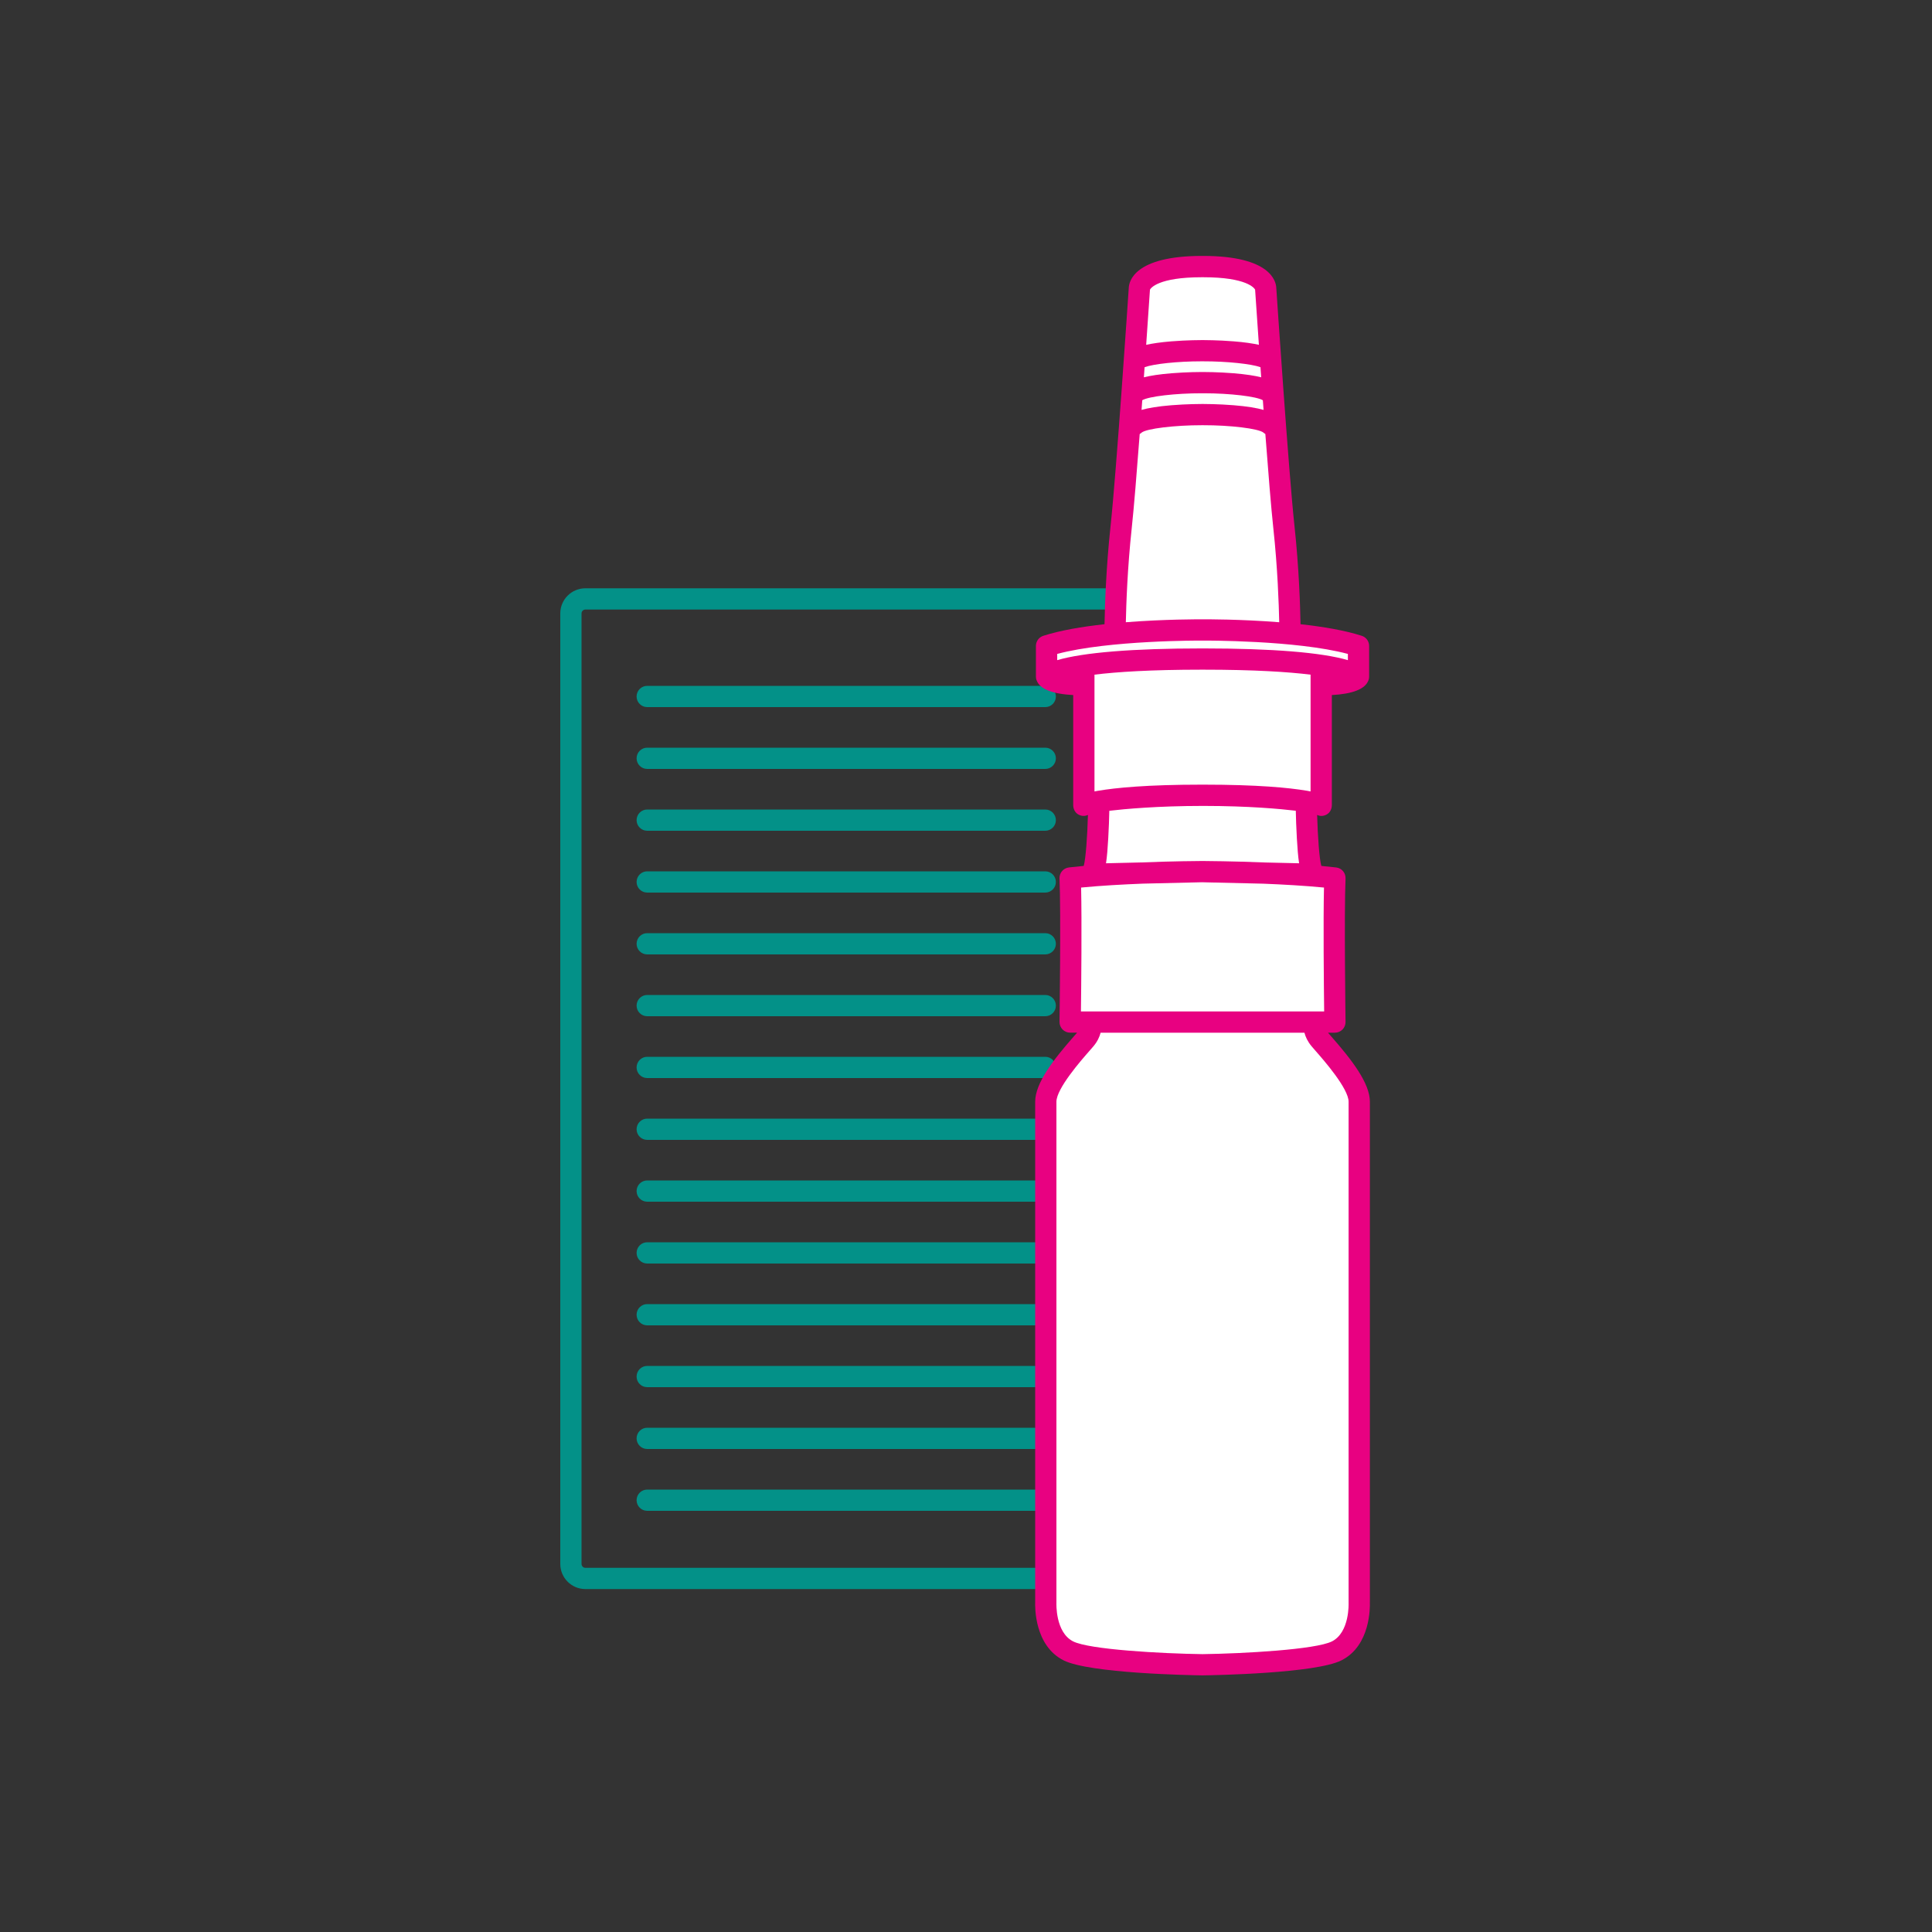
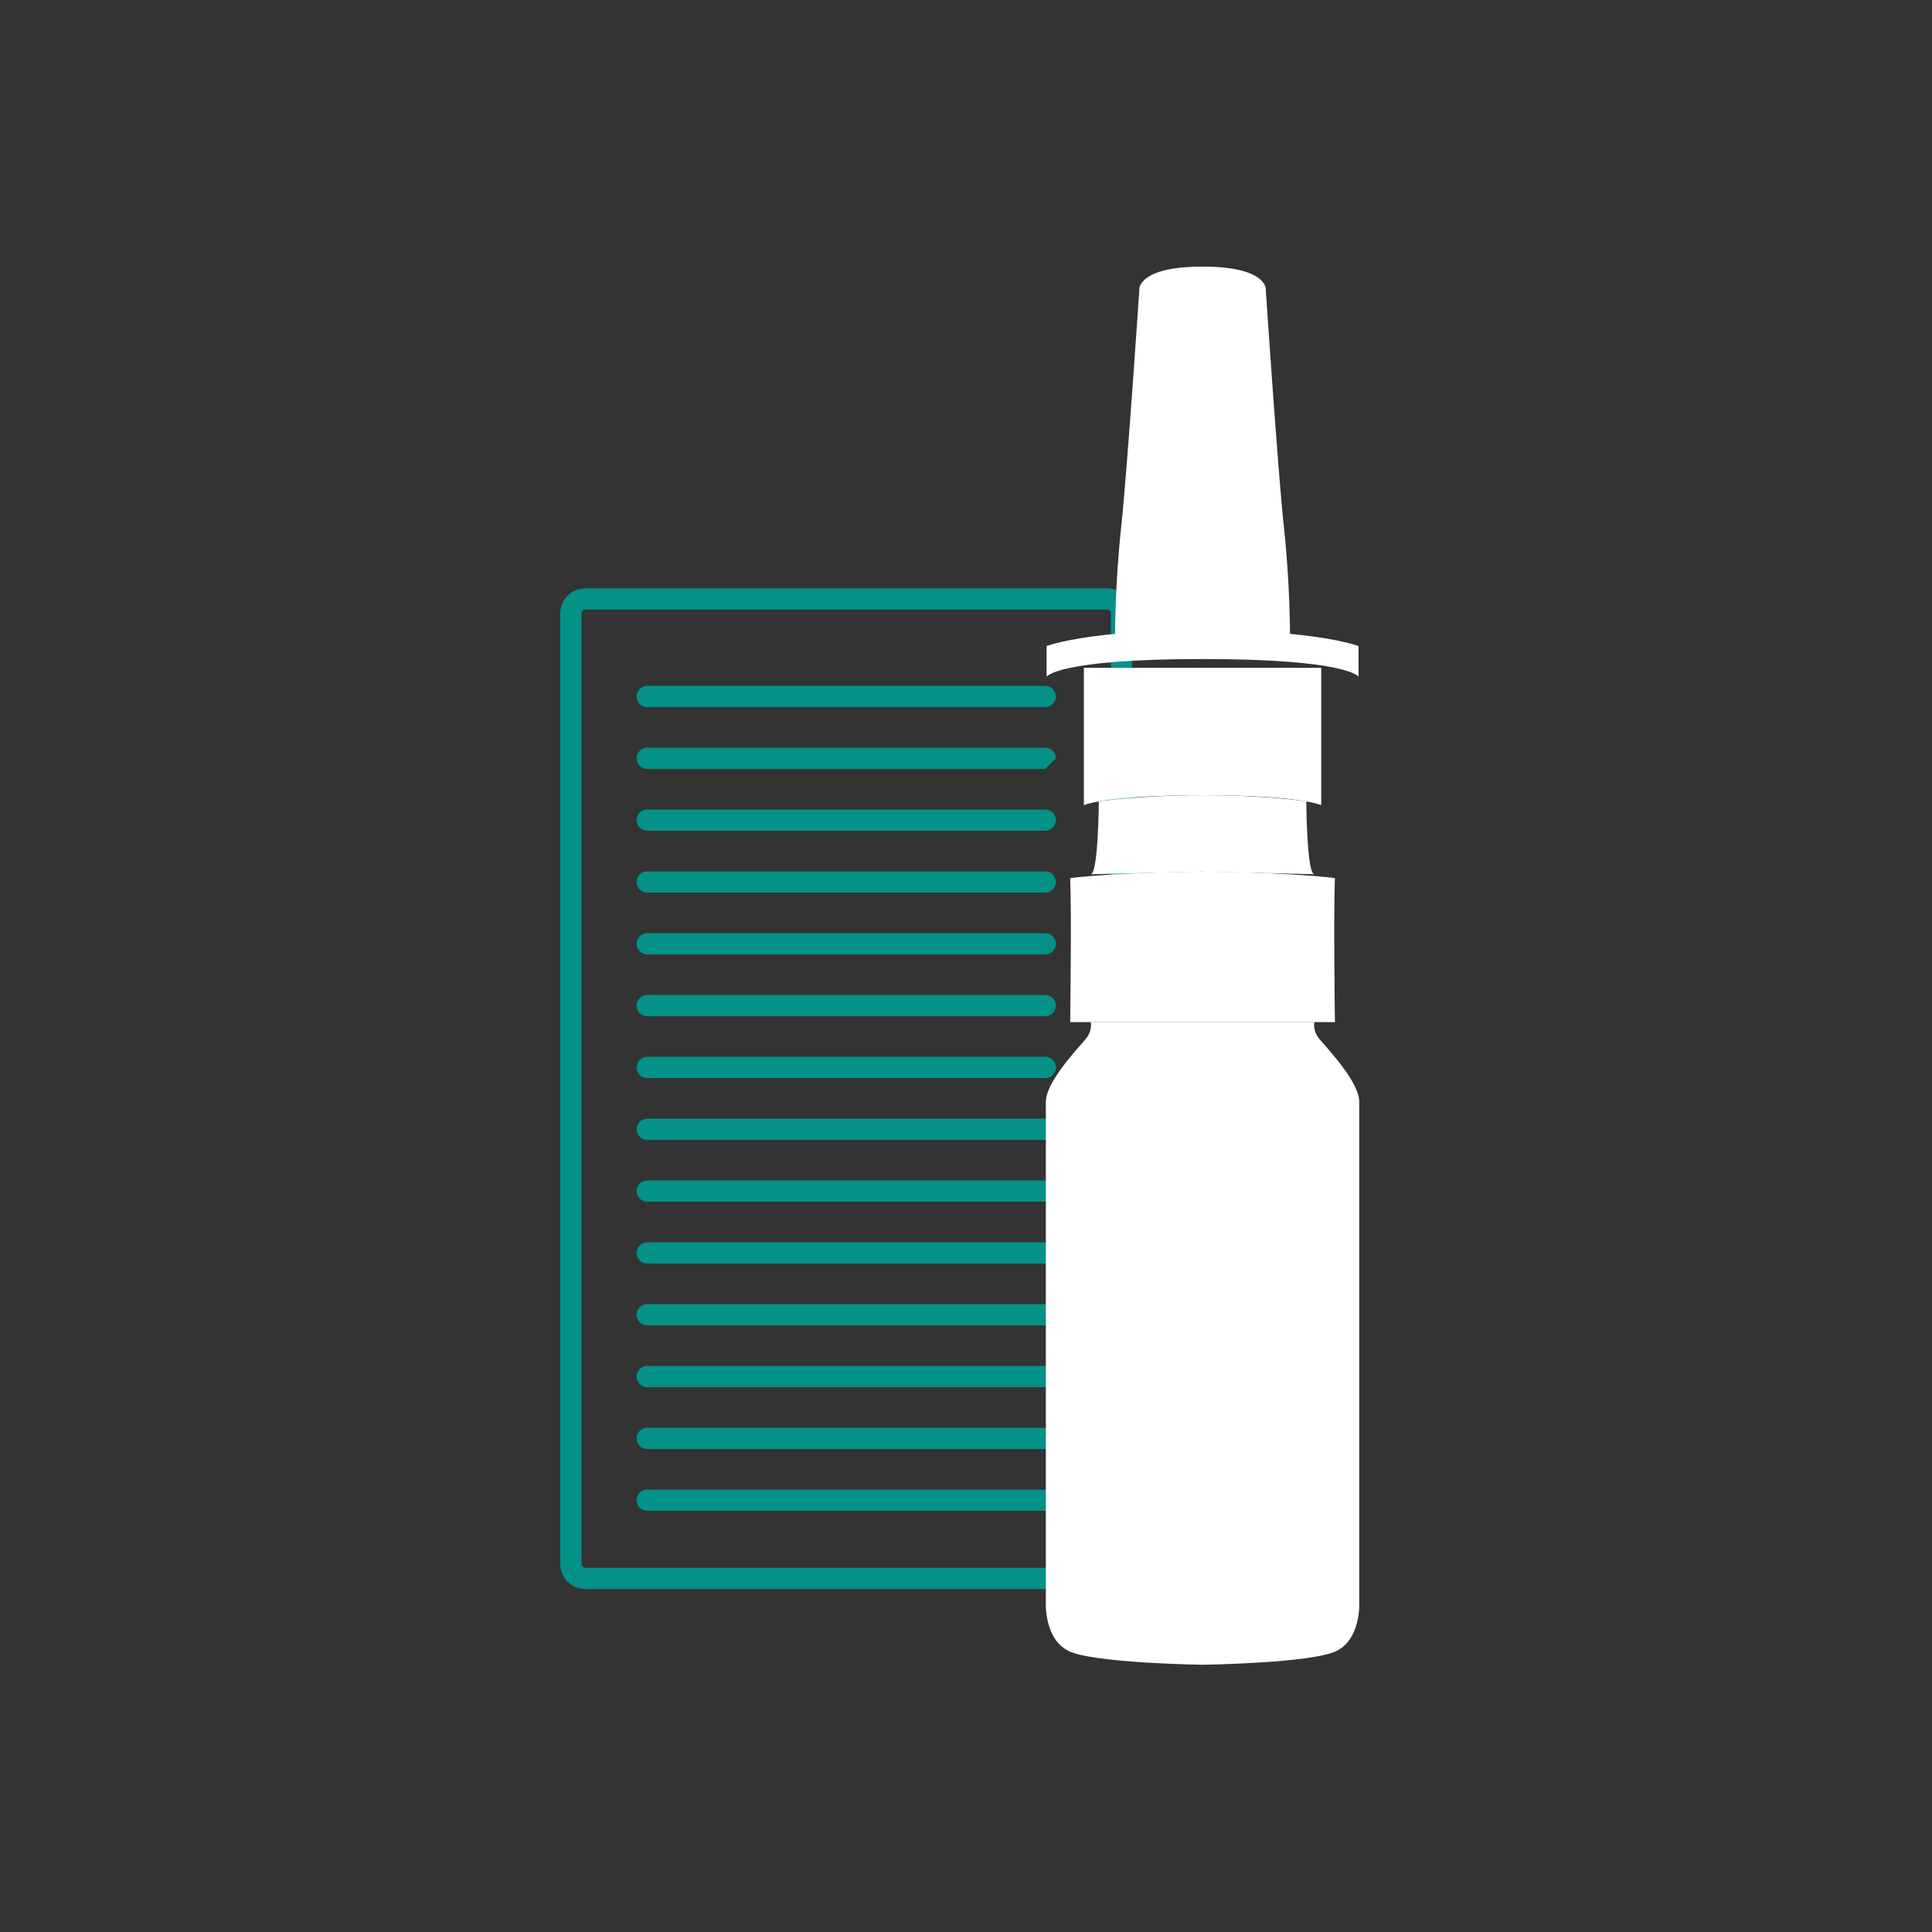
<svg xmlns="http://www.w3.org/2000/svg" id="Ebene_1" data-name="Ebene 1" viewBox="0 0 1000 1000">
  <rect x="0" y="0" width="1000" height="1000" fill="#333333" stroke="none" />
  <defs>
    <style>
      .cls-1 {
        fill: #fff;
      }

      .cls-1, .cls-2, .cls-3 {
        stroke-width: 0px;
      }

      .cls-2 {
        fill: #039188;
      }

      .cls-3 {
        fill: #e80181;
      }
    </style>
  </defs>
  <path class="cls-2" d="M573,822.5h-270c-7.17,0-13-5.83-13-13v-492c0-7.17,5.83-13,13-13h270c7.17,0,13,5.83,13,13v492c0,7.17-5.83,13-13,13ZM303,315.5c-1.1,0-2,.9-2,2v492c0,1.1.9,2,2,2h270c1.1,0,2-.9,2-2v-492c0-1.1-.9-2-2-2h-270Z" />
  <path class="cls-2" d="M541.02,366h-206.02c-3.04,0-5.5-2.46-5.5-5.5s2.46-5.5,5.5-5.5h206.02c3.04,0,5.5,2.46,5.5,5.5s-2.46,5.5-5.5,5.5Z" />
-   <path class="cls-2" d="M541.02,398h-206.02c-3.04,0-5.5-2.46-5.5-5.5s2.46-5.5,5.5-5.5h206.02c3.04,0,5.5,2.46,5.5,5.5s-2.46,5.5-5.5,5.5Z" />
+   <path class="cls-2" d="M541.02,398h-206.02c-3.04,0-5.5-2.46-5.5-5.5s2.46-5.5,5.5-5.5h206.02c3.04,0,5.5,2.46,5.5,5.5Z" />
  <path class="cls-2" d="M541.02,430h-206.02c-3.04,0-5.5-2.46-5.5-5.5s2.46-5.5,5.5-5.5h206.02c3.04,0,5.5,2.46,5.5,5.5s-2.46,5.5-5.5,5.5Z" />
  <path class="cls-2" d="M541.02,462h-206.02c-3.04,0-5.5-2.46-5.5-5.5s2.46-5.5,5.5-5.5h206.02c3.04,0,5.5,2.46,5.5,5.5s-2.46,5.5-5.5,5.5Z" />
  <path class="cls-2" d="M541.02,494h-206.02c-3.04,0-5.5-2.46-5.5-5.5s2.46-5.5,5.5-5.5h206.02c3.04,0,5.5,2.46,5.5,5.5s-2.46,5.5-5.5,5.5Z" />
  <path class="cls-2" d="M541.02,526h-206.02c-3.04,0-5.5-2.46-5.5-5.5s2.46-5.5,5.5-5.5h206.02c3.04,0,5.5,2.46,5.5,5.5s-2.46,5.5-5.5,5.5Z" />
  <path class="cls-2" d="M541.02,558h-206.02c-3.04,0-5.5-2.46-5.5-5.5s2.46-5.5,5.5-5.5h206.02c3.04,0,5.5,2.46,5.5,5.5s-2.46,5.5-5.5,5.5Z" />
  <path class="cls-2" d="M541.02,590h-206.02c-3.04,0-5.5-2.46-5.5-5.5s2.46-5.5,5.5-5.5h206.02c3.04,0,5.5,2.46,5.5,5.5s-2.46,5.5-5.5,5.5Z" />
  <path class="cls-2" d="M541.02,622h-206.02c-3.04,0-5.5-2.46-5.5-5.5s2.46-5.5,5.5-5.5h206.02c3.04,0,5.5,2.46,5.5,5.5s-2.46,5.5-5.5,5.5Z" />
  <path class="cls-2" d="M541.02,654h-206.02c-3.04,0-5.5-2.46-5.5-5.5s2.46-5.5,5.5-5.5h206.02c3.04,0,5.5,2.46,5.5,5.5s-2.46,5.5-5.5,5.5Z" />
  <path class="cls-2" d="M541.02,686h-206.02c-3.04,0-5.5-2.46-5.5-5.5s2.46-5.5,5.5-5.5h206.02c3.04,0,5.5,2.46,5.5,5.5s-2.46,5.5-5.5,5.5Z" />
  <path class="cls-2" d="M541.02,718h-206.02c-3.04,0-5.5-2.46-5.5-5.5s2.46-5.5,5.5-5.5h206.02c3.04,0,5.5,2.46,5.5,5.5s-2.46,5.5-5.5,5.5Z" />
  <path class="cls-2" d="M541.02,750h-206.02c-3.04,0-5.5-2.46-5.5-5.5s2.46-5.5,5.5-5.5h206.02c3.04,0,5.5,2.46,5.5,5.5s-2.46,5.5-5.5,5.5Z" />
  <path class="cls-2" d="M541.02,782h-206.02c-3.04,0-5.5-2.46-5.5-5.5s2.46-5.5,5.5-5.5h206.02c3.04,0,5.5,2.46,5.5,5.5s-2.46,5.5-5.5,5.5Z" />
  <path class="cls-1" d="M680.34,529.03s-1.21,4.21,2.73,8.93c3.94,4.73,20.48,22.05,20.48,32.29v259.13s1.03,18.73-11.69,25.12-69.43,7.18-69.43,7.18h.02s-56.71-.79-69.43-7.18c-12.72-6.39-11.69-25.12-11.69-25.12,0,0,0-248.89,0-259.13s16.54-27.57,20.48-32.29,2.73-8.93,2.73-8.93" />
  <path class="cls-1" d="M561.01,345.68v71.07s10.71-5.12,61.08-5.12h.69c50.37,0,61.08,5.12,61.08,5.12v-71.07" />
  <path class="cls-1" d="M568.75,414.81s-.26,37.69-4.2,37.69l57.54-1.36,58.23,1.36c-3.94,0-4.2-37.69-4.2-37.69,0,0-19.56-3.18-53.34-3.18s-54.03,3.18-54.03,3.18Z" />
  <path class="cls-1" d="M667.71,328.06s0-25.99-3.15-55.13c-3.15-29.14-9.45-123.66-9.45-123.66,0,0-.08-11.26-32.33-11.26h-.69c-32.25,0-32.33,11.26-32.33,11.26,0,0-6.3,94.52-9.45,123.66-3.15,29.14-3.15,55.13-3.15,55.13" />
  <path class="cls-1" d="M622.78,341.12c74.79,0,80.38,9.11,80.38,9.11v-15.87c-26.78-8.66-80.38-8.3-80.38-8.3h-.69s-53.6-.36-80.38,8.3v15.87s5.59-9.11,80.38-9.11h.69Z" />
  <path class="cls-1" d="M622.78,529.03h68.17s-.79-56.44,0-74.55c-26.78-3.15-68.17-3.33-68.17-3.33h-.69s-41.39.18-68.17,3.33c.79,18.12,0,74.55,0,74.55h68.86Z" />
-   <path class="cls-3" d="M709.05,829.26v-259.01c0-9.64-9.47-21.78-19.71-33.46-.81-.92-1.48-1.69-1.97-2.27h3.58c1.47,0,2.88-.59,3.92-1.64,1.03-1.05,1.6-2.47,1.58-3.94,0-.56-.78-56.49,0-74.24.13-2.88-1.99-5.37-4.85-5.7-2.46-.29-5.04-.55-7.68-.8-1.05-3.8-1.86-15.17-2.17-26.39.72.35,1.47.52,2.22.52.97,0,1.94-.28,2.83-.81,1.67-.99,2.56-2.86,2.56-4.8v-56.95c10.88-.61,17.22-3.13,18.89-7.52.06-.14.11-.28.16-.42.01-.05.04-.09.05-.14.05-.19.09-.38.13-.57,0-.01,0-.03,0-.04.04-.27.06-.54.07-.81,0-.02,0-.04,0-.07v-15.87c0-2.39-1.54-4.5-3.81-5.23-8.79-2.84-20.2-4.74-31.7-6.01-.16-9-.78-29.13-3.12-50.78-3.06-28.28-9.19-119.8-9.43-123.34-.13-3.25-2.82-16.5-37.83-16.5h-.69c-35,0-37.7,13.25-37.83,16.5-.24,3.53-6.37,95.05-9.43,123.34-2.34,21.65-2.96,41.78-3.12,50.78-11.5,1.27-22.91,3.17-31.7,6.01-2.27.73-3.81,2.85-3.81,5.23v15.87s0,.04,0,.07c0,.27.02.54.07.81,0,.01,0,.03,0,.04.03.19.07.38.13.57.01.05.04.09.05.14.04.14.1.28.16.42,1.67,4.39,8,6.92,18.89,7.52v56.95c0,1.94.89,3.81,2.56,4.8,1.59.94,3.42,1.07,5.06.28-.3,11.22-1.12,22.58-2.17,26.39-2.65.24-5.22.51-7.68.8-2.86.34-4.98,2.82-4.85,5.7.77,17.75,0,73.68,0,74.24-.02,1.47.55,2.89,1.58,3.94,1.03,1.05,2.44,1.64,3.92,1.64h3.58c-.49.58-1.16,1.35-1.97,2.27-10.24,11.68-19.71,23.82-19.71,33.46v259.01c-.09,2.28-.47,22.53,14.72,30.16,13.45,6.75,65.77,7.68,71.8,7.76.03,0,.06,0,.1,0,.05,0,.09,0,.14,0,6.32-.09,58.34-1.03,71.74-7.76,15.2-7.63,14.82-27.89,14.72-30.16ZM559.49,523.53c.16-13.29.49-46.72.09-64.13,10.03-.99,21.55-1.62,31.94-2.03l30.57-.72,31.74.74c10.27.41,21.58,1.04,31.46,2.01-.41,17.41-.07,50.84.09,64.13h-125.89ZM622.09,406.13c-28.48,0-44.68,1.64-53.59,3.16-.33.05-.54.08-.61.09-.07.01-.13.04-.2.05-.41.07-.81.15-1.19.22v-60.45c11.47-1.41,28.99-2.58,55.58-2.58h.69c26.59,0,44.11,1.17,55.58,2.58v60.45c-.37-.07-.77-.14-1.17-.22-.06-.01-.12-.04-.19-.05-.08-.01-.34-.05-.76-.12-8.93-1.51-25.11-3.13-53.46-3.13h-.69ZM652.79,195.29c-3.34-.83-7.89-1.57-14.24-2.09-8.16-.66-15.48-.65-15.78-.65h-.67c-.3,0-7.63-.01-15.79.65-6.34.52-10.9,1.25-14.24,2.09.13-1.77.25-3.51.37-5.23,4.65-1.7,17.08-3.04,29.24-3.04.14,0,.27,0,.41,0h.7c12.28-.02,24.92,1.33,29.63,3.04.12,1.72.25,3.46.37,5.23ZM591.22,207.17c3.22-1.98,17.31-3.64,30.87-3.61h.7c.14,0,.27,0,.4,0,13.46,0,27.27,1.65,30.46,3.61.12,1.66.24,3.32.37,4.99-3.42-.97-8.31-1.83-15.46-2.41-8.16-.66-15.49-.65-15.78-.65h-.67c-.31,0-7.64-.01-15.79.65-7.16.58-12.04,1.44-15.46,2.41.12-1.67.25-3.33.37-4.99ZM622.09,143.5h.69c22.64,0,26.47,5.67,26.86,6.41.13,1.9.89,13.26,1.96,28.57-3.21-.72-7.43-1.35-13.05-1.8-8.16-.66-15.48-.64-15.78-.65h-.67c-.3,0-7.63-.01-15.79.65-5.62.46-9.84,1.09-13.05,1.8,1.07-15.31,1.83-26.66,1.96-28.57.4-.74,4.22-6.41,26.86-6.41ZM585.77,273.51c1.12-10.36,2.64-29.07,4.14-48.86.35-.21.69-.44,1-.74,2.54-2.07,17.1-3.83,31.17-3.82h.7c14.01-.03,28.58,1.74,31.15,3.81.31.29.66.53,1.01.74,1.5,19.8,3.02,38.51,4.14,48.87,2.2,20.32,2.85,39.27,3.04,48.56-20.19-1.6-38.09-1.52-39.35-1.51h-.65c-1.28,0-19.2-.09-39.39,1.51.19-9.28.84-28.22,3.04-48.56ZM547.21,338.47c26.66-7.15,74.34-6.91,74.88-6.91h.73c.5,0,48.18-.23,74.84,6.91v3.22c-13.45-3.96-39.08-6.07-74.88-6.07h-.69c-35.8,0-61.43,2.12-74.88,6.07v-3.22ZM572.47,446.82c.55-3.55.86-7.87,1.15-12.83.32-5.36.48-10.67.56-14.33,7.71-.9,24.81-2.52,48.6-2.52s40.36,1.6,47.92,2.5c.08,3.66.24,8.98.56,14.35.29,4.97.61,9.28,1.15,12.84l-17.57-.41c-16.91-.69-31.05-.76-32.06-.77h-.71c-.98,0-14.86.08-31.57.75l-18.03.43ZM689.39,849.59c-8.43,4.23-45.5,6.29-66.96,6.59-21.45-.3-58.52-2.36-66.96-6.59-9.3-4.67-8.67-19.76-8.67-19.9,0-.1,0-.2,0-.3v-259.13c0-6.83,12.78-21.42,16.99-26.21.92-1.05,1.68-1.92,2.22-2.56,2.04-2.44,3.11-4.84,3.66-6.96h105.5c.55,2.11,1.63,4.51,3.66,6.96.54.65,1.3,1.52,2.22,2.57,4.2,4.79,16.98,19.38,16.98,26.21v259.13c0,.09,0,.2,0,.29,0,.15.63,15.25-8.67,19.92Z" />
</svg>